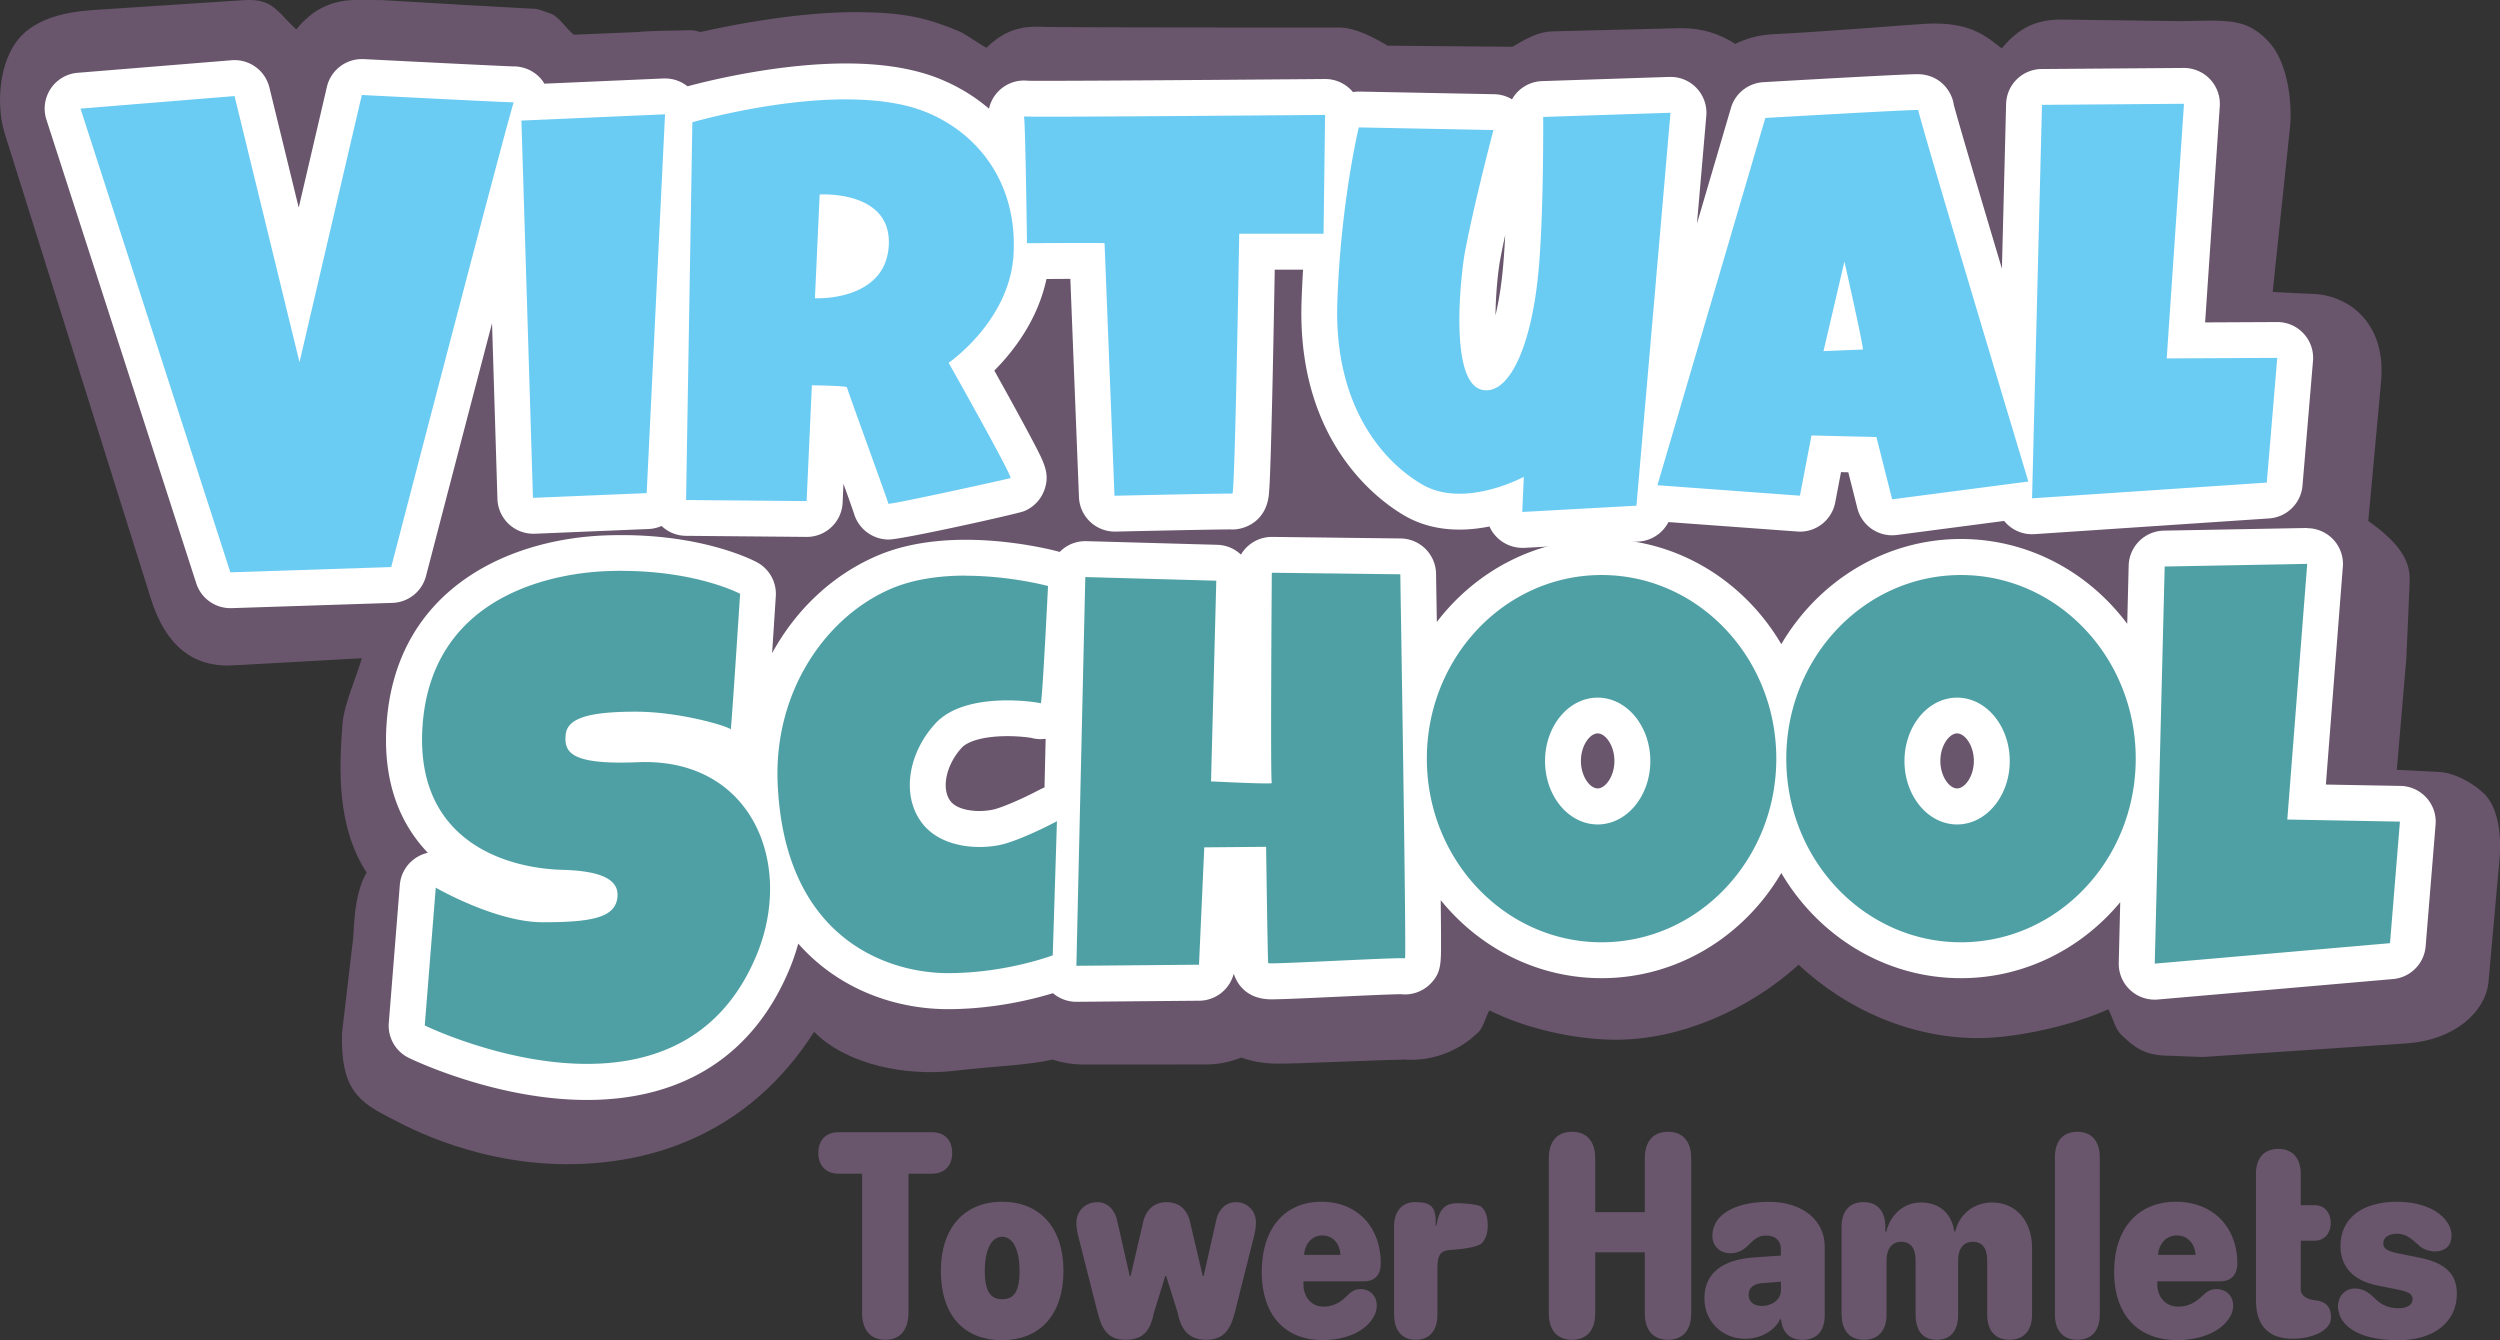
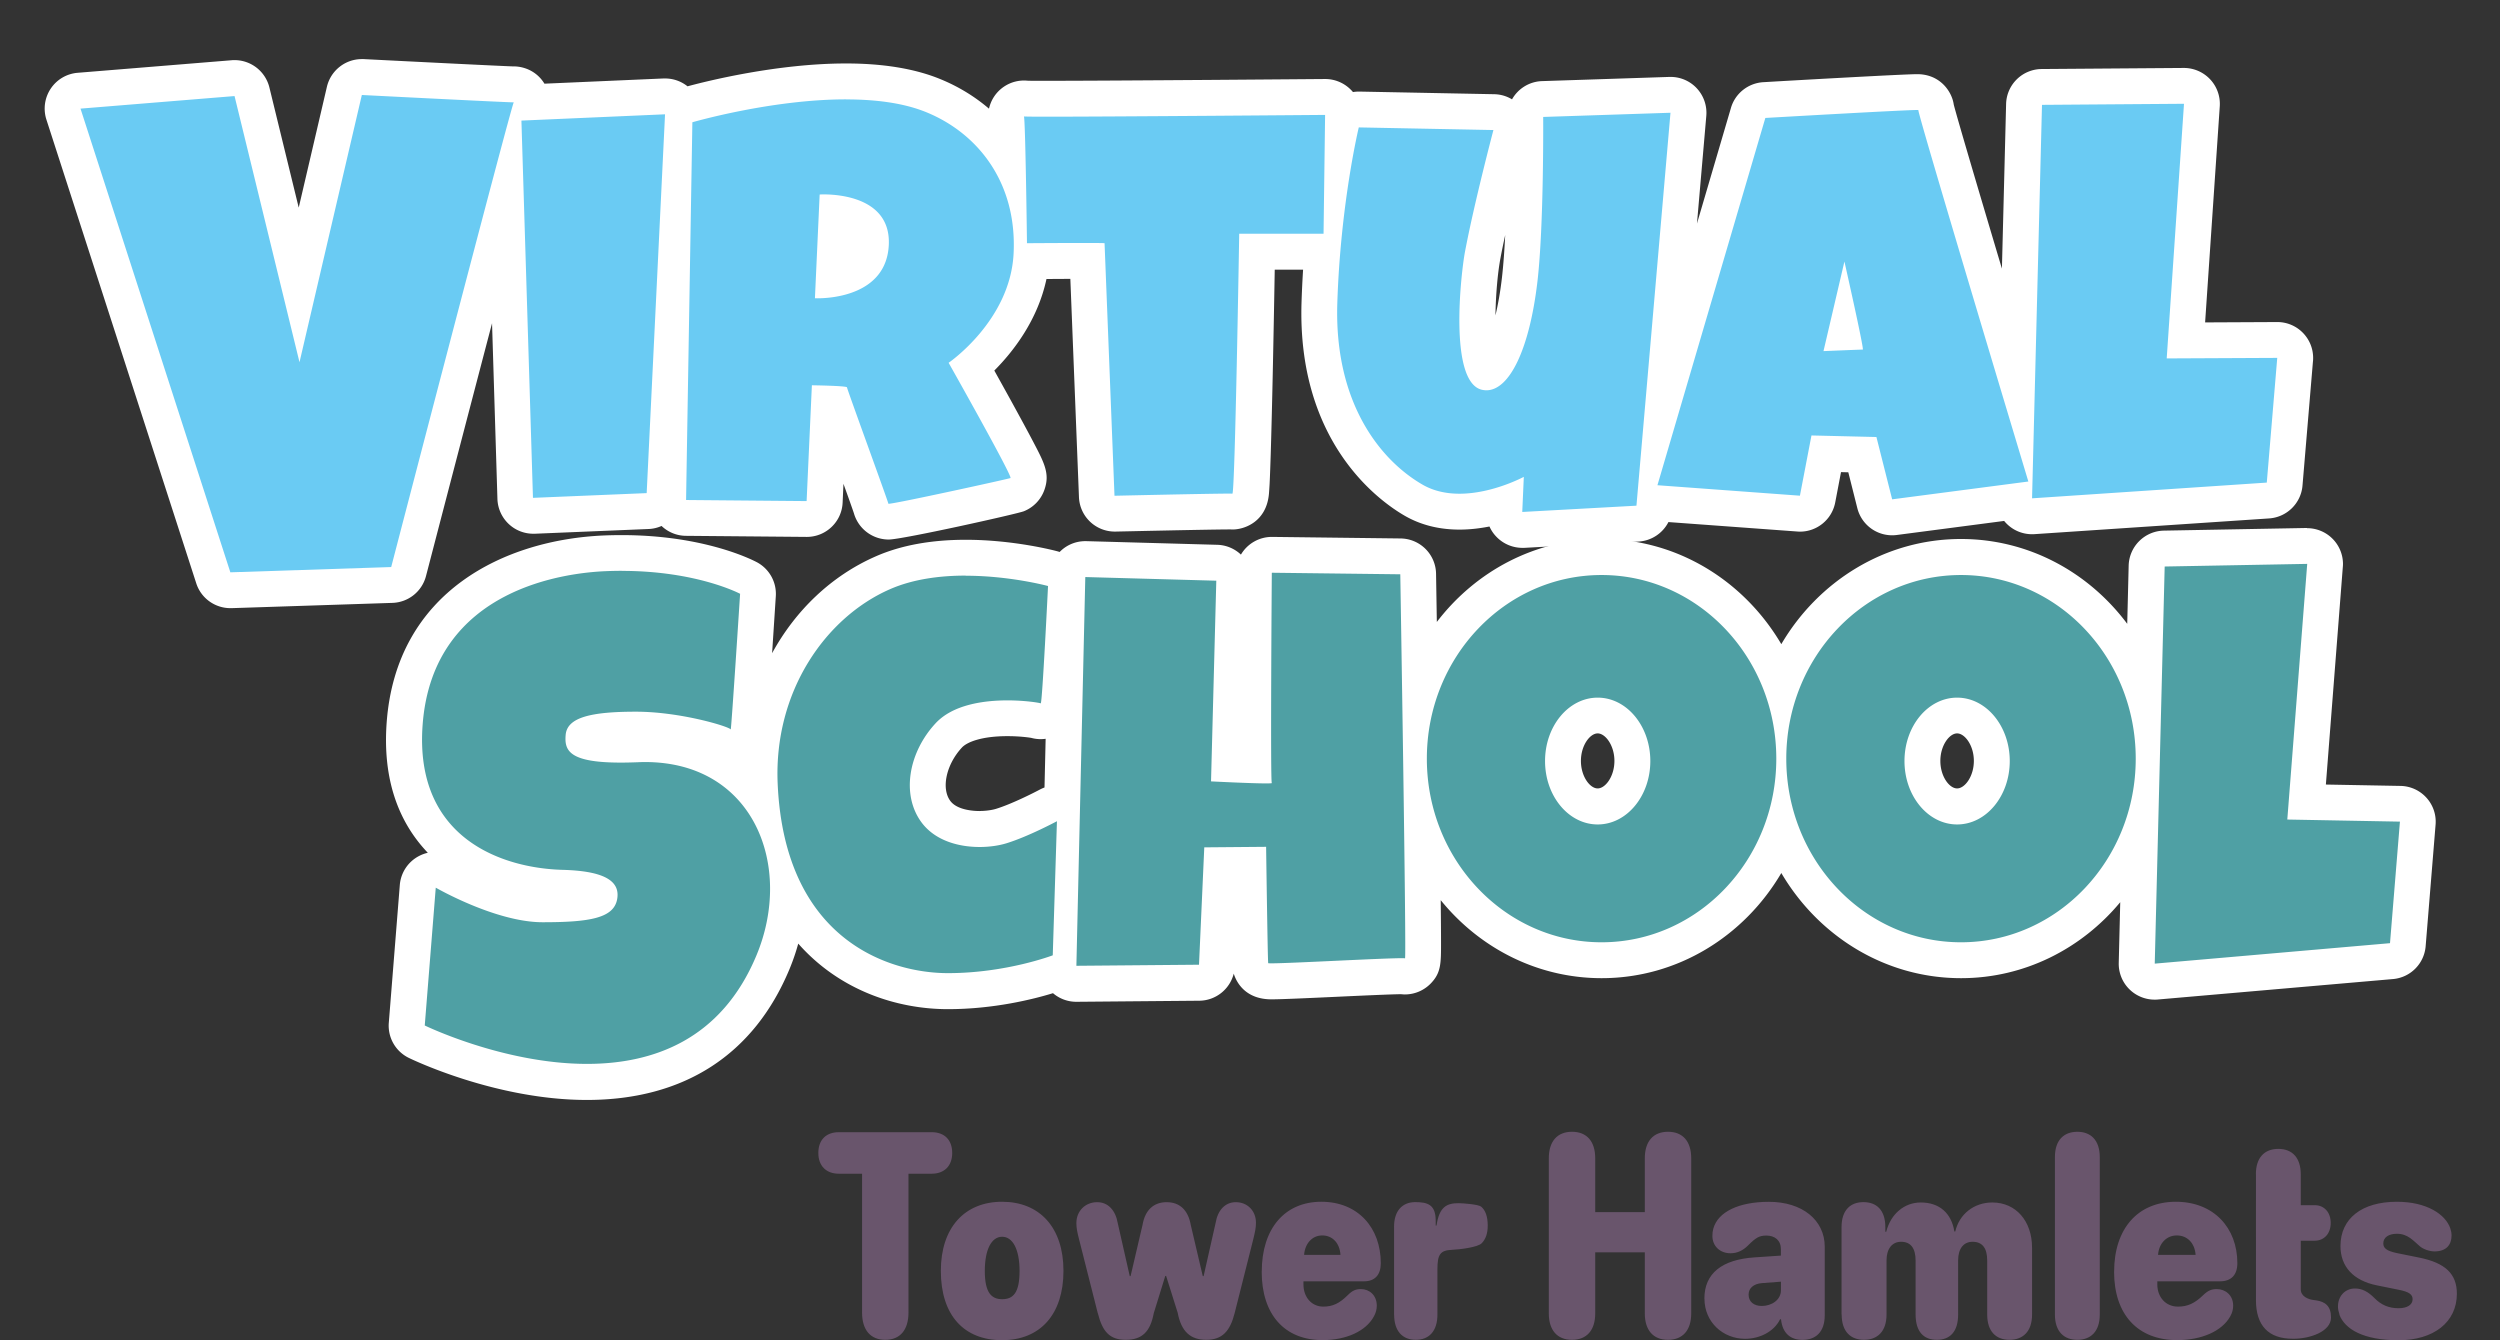
<svg xmlns="http://www.w3.org/2000/svg" id="Layer_2" viewBox="0 0 417.95 224.05">
  <rect x="0" y="0" width="417.95" height="224.05" fill="#333333" stroke="none" />
  <defs>
    <style>.cls-2,.cls-3{stroke-width:0}.cls-2{fill:#69556c}.cls-3{fill:#fff}</style>
  </defs>
  <g id="Logo">
-     <path class="cls-2" d="M415.33 132.73c-1.32-1.32-4.47-3.5-7.62-3.68l-7.01-.35 1.58-18.48c.05-.5.57-12.9.58-13.41.04-3.85-2.88-6.82-6.93-9.72l2.12-23.08c.06-.53.08-1.08.1-1.61.19-7.97-4.71-12.53-10.67-13.23l-4.03-.18-3.5-.18 2.93-27.91c.33-4.35-.58-10.66-3.55-13.87-2.98-3.21-5.5-3.56-9.9-3.59l-4.91.09-19.88-.26c-4.16 0-7.09 1.31-9.99 4.82-2.74-2.14-5.38-4.47-12.61-4.12-2.43.12-16.94 1.33-25.71 1.76-2.21.11-4.32.67-6.23 1.61-2.55-1.67-5.56-2.6-8.66-2.63h-.53l-21.24.53c-2.68.07-4.55 1.27-6.82 2.58L232 7.64c-2.4-1.4-5.35-3.02-8.17-3.04h-.14c-1.44 0-35.31.02-46.49-.07-1.44-.01-2.2-.02-2.6-.03-.34-.02-.69-.04-1.03-.04-2.58-.02-5.43.38-8.67 3.53-.91-.47-3.51-2.31-4.47-2.72-5.4-2.28-9.28-3.18-16.82-3.24-9.86-.08-20.91 2.06-26.54 3.33-1.54-.5-2.05-.25-3.68-.26-.26 0-4.96.05-6.83.26l-10.6.44c-1.18-.8-2.49-3.04-3.85-3.5-1.63-.56-1.94-.86-3.67-.88h-.05C86.32 1.33 74.3.64 63.92.02c-.28-.02-3.77-.03-4.04-.03-4.1-.03-7.45 1.34-10.34 4.93C46.74 2.44 45.86.04 41.86 0c-.44 0-.88.01-1.31.04L15.39 1.69c-4.9.36-10.13 1.56-12.88 5.61C-.2 11.3-.63 17.82.82 22.42l24.39 77.62c2.07 6.59 5.83 11.17 12.78 11.23.17 0 2.64-.13 2.81-.13l19.7-1.1c-.8 2.83-2.98 7.67-3.24 10.95-.63 7.85-.88 17.34 4.03 24.88-2.36 4.03-2.02 10.15-2.36 11.91l-1.75 14.89c-.26 9.55 2.8 11.62 8.67 14.54 1.68.84 14.59 8.17 31.71 7.36s30.15-8.89 38.54-22.07c5.54 5.59 15.54 7.44 23.42 6.52 6.44-.76 12.31-.92 16.47-1.88 1.59.53 3.26.81 4.96.83h.14l20.45-.01c2.1 0 4.12-.41 5.97-1.16 1.75.63 3.75 1.01 5.99 1.02 1.79.01 5.49-.12 11.39-.35 3.49-.13 8.15-.31 9.89-.33.33.02.66.04.99.04 4.26.03 8.43-1.67 11.44-4.68.81-.81 1.25-2.77 1.8-3.59 5.96 3 14.03 4.85 20.85 4.91 11.13.09 22.6-5.11 30.83-12.53 8.11 7.54 18.65 12.17 29.78 12.26 6.5.05 16.19-2.16 21.99-4.82.73 1.25 1.12 3.27 2.19 4.29 2.95 2.82 4.58 3.47 8.67 3.5.46 0 4.62.21 5.08.18l34.16-2.28c7.77-.61 12.87-5.18 13.45-10.09l1.82-20.28c.49-4.66-.3-9.13-2.49-11.32z" />
    <path d="M38.51 98.68c-1.3 0-2.45-.84-2.85-2.08L10.6 19.08a3.007 3.007 0 012.61-3.92l25.75-2.1h.25c1.37 0 2.58.94 2.91 2.29L50 47.64l7.57-32.43a3.004 3.004 0 012.92-2.32h.15c9.37.48 23.57 1.19 25.12 1.23h.13c.3 0 .61.05.9.14 1.26.39 2.1 1.56 2.1 2.85 0 0 22.27-.97 22.31-.97.8 0 1.56.32 2.13.88.29.29.51.63.66 1.01.28-.2.59-.36.93-.46.55-.16 13.72-3.94 26.53-3.94 5.84 0 10.75.8 14.6 2.39 5.36 2.2 9.6 5.84 12.44 10.43-.07-3.12-.14-5.45-.2-6.24 0-.03-.01-.06-.02-.09-.25-1.2.25-2.43 1.27-3.11.49-.33 1.08-.51 1.67-.51.12 0 .25 0 .37.02.26 0 1.02.02 3.25.02 11.41 0 46.36-.3 46.71-.3h.03c.8 0 1.56.32 2.13.88.57.57.88 1.35.87 2.16v.59c.51-.93 1.5-1.53 2.61-1.53l22.57.44c.92.02 1.78.46 2.34 1.19.55.73.74 1.68.51 2.57-.03.12-3.19 12.12-4.71 20.12-1.31 6.93-1.21 18.12.6 19.61 1.08-.1 4.23-3.98 5.58-15.54 1.06-9.05.94-26.95.94-27.13a3 3 0 012.9-3.02l21.38-.7c.82 0 1.61.34 2.18.94.59.62.89 1.47.81 2.32l-4.15 47.87 14.14-48.1a2.995 2.995 0 012.71-2.15c2.37-.14 23.2-1.33 25.56-1.33s2.95 1.78 3.06 2.14c.05.17.09.34.11.52.6 2.52 7.29 24.97 13.52 45.74l1.17-46.33a2.995 2.995 0 012.98-2.92l23.76-.18c.83 0 1.62.34 2.18.94.57.61.87 1.43.81 2.26l-2.67 39.35 15.27-.07c.84 0 1.64.35 2.2.96.57.62.86 1.45.79 2.29l-1.75 20.85a2.994 2.994 0 01-2.79 2.74l-39.24 2.63h-.2c-.77 0-1.52-.3-2.08-.83-.46-.44-.77-1.02-.88-1.64l-20.04 2.62c-.13.02-.26.03-.39.03a3 3 0 01-2.91-2.27l-2.07-8.21-6.04-.15-1.45 7.58a3.006 3.006 0 01-2.94 2.44h-.22l-23.83-1.75c-.08 0-.16-.01-.23-.03l-.06.71a3.006 3.006 0 01-2.82 2.74l-19.09 1.05h-.17c-.79 0-1.55-.31-2.11-.87-.6-.6-.92-1.42-.89-2.27l.05-1.2c-2.13.68-4.79 1.28-7.55 1.28-2.87 0-5.44-.64-7.64-1.9-3.88-2.23-16.47-11.19-15.78-33 .09-3 .27-5.87.49-8.56h-10.92c-.07 3.97-.2 11.38-.36 18.79-.13 6.32-.26 11.35-.37 14.96-.06 2.06-.13 3.78-.19 4.98-.1 1.88-.24 4.71-3.17 4.71h-.55c-3.15 0-18.93.36-19.08.36h-.07c-1.61 0-2.93-1.27-3-2.88l-1.55-39.38h-.67c-3.06 0-7.22.02-8.77.04-.88 8.69-6.66 14.89-9.91 17.73 9.95 17.68 9.84 18 9.31 19.5-.29.82-.92 1.48-1.73 1.8-.81.33-19.98 4.52-21.47 4.52-1.38 0-2.59-.95-2.94-2.22-.18-.6-1.96-5.53-3.39-9.49a828.09 828.09 0 01-2.86-7.98l-.78-.03-.74 16.42a2.995 2.995 0 01-3 2.86l-20.17-.17a2.99 2.99 0 01-2.97-3c0-.11.14-8.58.32-19.47l-.89 18.48a2.998 2.998 0 01-2.87 2.85s-19.09.79-19.13.79a3.006 3.006 0 01-3-2.9l-1.53-50.06c-4.33 16.35-11.2 42.65-16.31 62.28a2.99 2.99 0 01-2.81 2.24l-26.99.88zm100.9-52.02c2.76-.47 6.02-1.87 6.2-5.86.08-1.84-.53-2.71-1-3.21-1.04-1.09-2.88-1.68-4.7-1.93l-.5 11z" fill="#6acbf3" stroke-width="0" />
    <path class="cls-3" d="M60.49 15.88s24.03 1.23 25.35 1.23h.05c-.42.54-20.49 77.69-20.49 77.69l-26.89.88-25.05-77.52 25.75-2.1 10.86 44.5 10.42-44.67m80.96.73c4.85 0 9.6.57 13.46 2.16 8.64 3.55 15.15 11.82 14.54 23.65-.58 11.21-10.86 18.22-10.86 18.22s10.77 19.09 10.34 19.27c-.43.17-19.26 4.3-20.36 4.3-.03 0-.05 0-.05-.01 0-.26-6.92-19.18-6.92-19.45s-5.87-.35-5.87-.35l-.88 19.36-20.15-.18c0-.26 1.05-63.15 1.05-63.15s13.16-3.83 25.69-3.83m-4.77 33.26c2.13 0 11.53-.48 11.92-8.94.36-7.85-8.32-8.43-10.87-8.43-.44 0-.69.02-.69.02l-.79 17.34h.43m228.45-32.51l-2.89 42.57 18.48-.09-1.75 20.85-39.24 2.63 1.66-65.78 23.74-.18m-44.6 1.04c.14 0 .2 0 .19.01-.26.18 18.39 62.1 18.39 62.1l-22.77 2.98-2.63-10.42-10.86-.26-1.93 10.07-23.82-1.75 18.04-61.4s23.05-1.33 25.39-1.33M304.85 58.7s6.31-.26 6.57-.26-3.07-14.72-3.07-14.72l-3.5 14.98m-25.58-39.85l-5.69 65.69-19.09 1.05.26-5.87s-5.22 2.82-10.76 2.82c-2.09 0-4.22-.4-6.14-1.5-7.01-4.03-14.8-13.58-14.28-30.31.53-16.73 3.59-29.43 3.59-29.43l22.51.44s-3.2 12.13-4.75 20.33c-.68 3.58-2.78 21.98 2.91 23.11.22.04.44.07.66.07 3.86 0 7.21-6.84 8.54-18.2 1.09-9.34.96-27.5.96-27.5l21.28-.7m-168.09.26l-3.07 63.33-19.01.79-1.93-63.07 24-1.05m110.36.09l-.26 19.88h-14.1s-.7 43.45-1.14 43.45c-.04 0-.23-.01-.56-.01-3.23 0-19.15.36-19.15.36l-1.66-42.22c-.15-.03-1.63-.04-3.56-.04-3.84 0-9.41.04-9.41.04s-.26-20.76-.51-21.19c.14.02 1.48.04 3.63.04 11.57 0 46.72-.3 46.72-.3m-50.36.26h-.01M60.49 9.88c-2.77 0-5.2 1.91-5.84 4.64l-4.71 20.19-4.9-20.08a6.004 6.004 0 00-5.82-4.58c-.16 0-.33 0-.49.02l-25.75 2.1a5.993 5.993 0 00-4.5 2.65A6.01 6.01 0 007.76 20l25.05 77.52c.8 2.48 3.11 4.15 5.71 4.15h.2l26.89-.88a5.997 5.997 0 005.61-4.49c3.32-12.75 7.4-28.39 11.04-42.26l.9 29.37c.05 1.6.74 3.12 1.91 4.21a5.97 5.97 0 004.09 1.61h.25l19.01-.79c.78-.03 1.51-.21 2.18-.51a5.963 5.963 0 004.08 1.65l20.15.18h.05c3.2 0 5.85-2.52 5.99-5.73l.14-3.15c.84 2.33 1.55 4.33 1.74 4.91a6.053 6.053 0 005.83 4.41c2.24 0 21.39-4.26 22.59-4.73a6.008 6.008 0 003.44-3.59c.94-2.66 0-4.45-1.88-8.03-.87-1.66-2.09-3.91-3.62-6.7-1-1.82-2.02-3.65-2.88-5.2 3.2-3.21 7.26-8.45 8.72-15.31 1.21 0 2.62-.01 3.99-.02l1.44 36.49a5.995 5.995 0 005.99 5.76h.14c.16 0 15.89-.36 19.01-.36h.19c.12 0 .24.01.37.01 1.91 0 5.63-1.24 6.06-5.94.03-.37.07-.92.11-1.62.06-1.17.12-2.86.19-5.04.11-3.62.24-8.67.37-14.99.12-5.82.23-11.68.3-15.85h4.74c-.11 1.76-.2 3.59-.26 5.46-.74 23.48 13.04 33.26 17.28 35.7 2.66 1.53 5.73 2.3 9.13 2.3 1.75 0 3.44-.21 5.01-.52.3.68.73 1.3 1.27 1.83a6.023 6.023 0 004.22 1.74h.33l19.09-1.05a5.999 5.999 0 005.01-3.26l21.55 1.58c.15.01.3.02.44.02 2.86 0 5.34-2.03 5.89-4.87l.97-5.08 1.22.03 1.51 6a6.001 6.001 0 006.59 4.48l17.95-2.35c.16.19.33.38.51.55a5.974 5.974 0 004.15 1.67c.13 0 .27 0 .4-.01l39.24-2.63c2.96-.2 5.33-2.53 5.58-5.48l1.74-20.66c.03-.23.04-.46.04-.69 0-3.31-2.68-6-5.99-6h-.04l-12.03.06 2.45-36.13c.11-1.67-.47-3.3-1.62-4.52a6.023 6.023 0 00-4.37-1.89h-.04l-23.74.18a5.99 5.99 0 00-5.95 5.85l-.7 27.52c-4.1-13.73-7.5-25.26-8.05-27.42-.04-.27-.1-.54-.18-.81-.6-1.97-2.51-4.28-5.93-4.28-2.39 0-21.86 1.11-25.73 1.34-2.53.15-4.7 1.87-5.41 4.3l-5.68 19.33 1.56-17.99c.15-1.71-.44-3.4-1.62-4.65a5.976 5.976 0 00-4.35-1.87h-.2l-21.28.7a5.984 5.984 0 00-5.03 3.05c-.89-.54-1.91-.84-2.98-.86l-22.51-.44h-.12c-.33 0-.66.03-.98.08-.12-.14-.24-.28-.38-.41a6.02 6.02 0 00-4.25-1.77h-.05c-.35 0-35.26.3-46.67.3-1.98 0-2.76 0-3.07-.02a5.982 5.982 0 00-3.9.98c-1.32.88-2.2 2.21-2.53 3.7-2.36-2.02-5.09-3.7-8.15-4.95-4.21-1.73-9.51-2.61-15.75-2.61-11.49 0-23.24 2.94-26.5 3.82a5.986 5.986 0 00-3.74-1.31h-.31l-19.87.87a5.934 5.934 0 00-3.24-2.58c-.61-.2-1.25-.31-1.9-.31h-.15c-1.76-.05-16.11-.77-24.94-1.22h-.31zm304.65 13.49zm-85.84 1.49zm-29.29 27.86c.05-3.39.37-7.1.83-9.52.23-1.23.5-2.55.8-3.91-.13 2.61-.31 5.08-.54 7.09-.29 2.52-.68 4.62-1.09 6.35z" />
    <path d="M98.13 180.86c-14.48 0-27.88-6.45-28.44-6.72a3.02 3.02 0 01-1.68-2.94l1.84-23.04c.08-1.03.69-1.94 1.6-2.42.44-.23.92-.34 1.4-.34.52 0 1.04.13 1.5.4.09.05 9.4 5.38 16.37 5.38 8.56 0 9.43-1.04 9.5-1.35.03-.17.03-.25.03-.27s-1.06-1-6.27-1.14c-4.03-.11-14.1-1.14-20.66-8.39-4.31-4.77-6.21-11.16-5.65-19 1.83-25.22 26.06-28.22 33.44-28.53.98-.04 1.93-.06 2.85-.06 13.19 0 20.88 4.01 21.2 4.18a2.99 2.99 0 011.58 2.84s-.37 5.68-.75 11.35c-.19 2.84-.38 5.68-.54 7.82-.08 1.08-.14 1.97-.2 2.6-.08.92-.3 3.71-3.07 3.73h-.02c-.66 0-1.28-.22-1.79-.59-1.49-.61-8.01-2.39-14.07-2.39-6.92 0-8.45.9-8.75 1.17-.02.28-.02.44-.01.53.31.19 1.66.81 6.22.81.84 0 1.75-.02 2.75-.06.45-.02.9-.03 1.34-.03 8.24 0 15.09 3.29 19.37 9.29-.07-.84-.13-1.7-.17-2.58-.67-15.49 7.62-29.71 20.63-35.38 3.8-1.66 8.45-2.5 13.79-2.5 7.73 0 14.28 1.75 14.56 1.83 1.36.37 2.28 1.63 2.21 3.04 0 0-.24 4.92-.51 9.83-.14 2.47-.28 4.94-.41 6.79-.24 3.53-.4 5.86-3.3 5.86-.3 0-.61-.05-.89-.14-.44-.09-2.27-.37-4.68-.37-4.6 0-8.08 1.02-9.79 2.86-3.67 3.95-4.6 9.42-2.17 12.74 1.94 2.64 5.76 2.92 7.32 2.92 1.3 0 2.62-.18 3.63-.49 3.35-1.04 7.83-3.43 7.88-3.46a2.966 2.966 0 012.28-.23l.87-38.01a3.005 3.005 0 013-2.94l21.98.61a3.01 3.01 0 012.92 3.08l-.8 30.61c1.26.06 2.73.12 4 .15-.05-2.77-.04-7.26 0-14.7.03-8.75.1-17.47.1-17.47 0-.8.33-1.56.9-2.12.56-.55 1.32-.86 2.1-.86l21.49.26c1.62.02 2.94 1.33 2.96 2.95 0 0 .14 8.65.31 19.6 4.43-13.08 16.37-22.47 30.37-22.47s25.37 8.95 30.04 21.54c4.67-12.59 16.38-21.54 30.04-21.54s26.17 9.57 30.5 22.84l.53-21.32a2.994 2.994 0 012.94-2.92l23.88-.44c.83 0 1.62.34 2.18.94.58.62.87 1.45.81 2.29l-3.08 39.57 15.65.29a3.012 3.012 0 012.94 3.25l-1.66 20.32a2.987 2.987 0 01-2.73 2.74l-39.33 3.42c-.09 0-.17.01-.26.01-.76 0-1.5-.29-2.06-.81a2.97 2.97 0 01-.94-2.26l.54-21.7c-4.76 12.41-16.37 21.19-29.91 21.19s-25.37-8.95-30.04-21.54c-4.67 12.59-16.38 21.54-30.04 21.54s-25.36-8.94-30.04-21.53c.05 4.05.1 7.85.13 11.07q.12 11.3-.84 12.27c-.59.6-1.36.9-2.14.9-.15 0-.31-.01-.46-.03h-.14c-1.57 0-6.31.22-10.89.43-4.73.22-9.2.43-10.82.43-1.8 0-2.94-.7-3.4-2.09-.18-.55-.23-.69-.46-17.37l-4.51.04-.75 16.78a3.012 3.012 0 01-2.97 2.87l-20.52.18c-.8 0-1.57-.32-2.14-.89-.3-.31-.54-.68-.68-1.08-.02 0-.04.01-.05.02-.34.13-8.43 3.18-18.59 3.18s-20.71-4.45-26.81-15.89c-.14 3.67-.96 7.44-2.45 11.04-5.44 13.1-16.2 20.03-31.11 20.03zm229.08-61.25c-3.2 0-5.8 3.41-5.8 7.6s2.6 7.6 5.8 7.6 5.8-3.41 5.8-7.6-2.6-7.6-5.8-7.6zm-60.09 0c-3.2 0-5.8 3.41-5.8 7.6s2.6 7.6 5.8 7.6 5.8-3.41 5.8-7.6-2.6-7.6-5.8-7.6z" stroke-width="0" fill="#4fa0a4" />
    <path class="cls-3" d="M385.72 94.27l-3.33 42.74 18.83.35-1.66 20.32-39.33 3.42 1.66-66.39 23.82-.44m-281.77 1.17c12.6 0 19.79 3.83 19.79 3.83s-1.46 22.69-1.57 22.69c-.09-.44-8.32-2.98-15.85-2.98s-11.47.96-11.74 3.85c-.24 2.62.53 4.66 9.19 4.66.88 0 1.83-.02 2.88-.06.41-.02.81-.03 1.21-.03 18.14 0 24.84 17.33 18.63 32.28-5.9 14.2-17.36 18.18-28.34 18.18-13.95 0-27.13-6.42-27.13-6.42l1.84-23.04s9.99 5.78 17.87 5.78 11.82-.7 12.44-3.77c.61-3.07-2.02-4.8-9.11-4.99-9.72-.26-24.79-4.99-23.4-24.18 1.69-23.26 24.7-25.5 30.58-25.75.93-.04 1.84-.06 2.72-.06m108.7.32l21.45.26s1.05 64.21.79 64.21c-.02-.02-.23-.03-.6-.03-3.24 0-18.58.86-21.71.86-.35 0-.55-.01-.56-.03-.09-.26-.35-19.45-.35-19.45l-10.34.09-.88 19.62-20.5.18 1.49-64.99 21.9.61-.88 33.55s6.67.34 9.2.34c.63 0 1.01-.02.96-.07-.26-.26 0-35.12 0-35.12m115.22.35c16.13 0 29.21 13.75 29.21 30.7s-13.08 30.7-29.21 30.7-29.21-13.75-29.21-30.7 13.08-30.7 29.21-30.7m-.65 41.7c4.86 0 8.8-4.75 8.8-10.6s-3.94-10.6-8.8-10.6-8.8 4.75-8.8 10.6 3.94 10.6 8.8 10.6m-59.44-41.7c16.13 0 29.21 13.75 29.21 30.7s-13.08 30.7-29.21 30.7-29.21-13.75-29.21-30.7 13.08-30.7 29.21-30.7m-.65 41.7c4.86 0 8.8-4.75 8.8-10.6s-3.94-10.6-8.8-10.6-8.8 4.75-8.8 10.6 3.94 10.6 8.8 10.6M161.44 96.25c7.42 0 13.77 1.72 13.77 1.72s-.96 19.62-1.22 19.62c-.11-.08-2.5-.5-5.57-.5-3.97 0-9.1.71-11.99 3.81-4.52 4.85-5.8 11.92-2.39 16.56 2.29 3.11 6.26 4.14 9.73 4.14 1.71 0 3.3-.25 4.52-.63 3.68-1.14 8.41-3.68 8.41-3.68l-.7 22.42s-7.8 2.98-17.52 2.98-27.33-5.43-28.47-31.71c-.66-15.32 7.97-27.77 18.83-32.5 3.91-1.7 8.42-2.25 12.6-2.25m224.25-7.96h-.12l-23.81.44a6.006 6.006 0 00-5.89 5.85l-.24 9.73c-6.45-8.63-16.51-14.18-27.79-14.18-12.7 0-23.85 7.04-30.04 17.58-6.2-10.54-17.34-17.58-30.04-17.58-11.14 0-21.09 5.42-27.55 13.87l-.13-8.06a5.996 5.996 0 00-5.93-5.9l-21.45-.26h-.07a6 6 0 00-5.17 2.96 5.999 5.999 0 00-3.95-1.64l-21.9-.61h-.17c-1.54 0-3.02.59-4.13 1.65-.05.05-.11.1-.16.16a4.94 4.94 0 00-.36-.11c-.29-.08-7.22-1.93-15.34-1.93-5.76 0-10.81.92-14.99 2.75-7.43 3.24-13.45 9.02-17.38 16.21.33-5.01.62-9.53.62-9.53a5.996 5.996 0 00-3.17-5.68c-.87-.46-8.91-4.53-22.6-4.53-.98 0-1.99.02-2.98.06-16.51.71-34.71 9.31-36.31 31.31-.63 8.69 1.53 15.83 6.41 21.23.15.17.31.34.47.51-.51.11-1.01.3-1.49.55a5.996 5.996 0 00-3.19 4.83L65 170.99a5.988 5.988 0 003.35 5.87c.59.29 14.59 7.03 29.76 7.03 16.22 0 27.93-7.56 33.88-21.88.58-1.4 1.07-2.82 1.46-4.26 6.87 7.79 16.43 10.96 25.03 10.96 7.71 0 14.33-1.68 17.56-2.67 1.08.93 2.47 1.44 3.9 1.44h.05l20.5-.18c2.77-.02 5.11-1.93 5.77-4.53.02.05.03.11.05.16.42 1.25 1.86 4.14 6.25 4.14 1.69 0 6.19-.21 10.96-.43 4.29-.2 9.14-.42 10.7-.43.22.02.43.04.65.04 1.61 0 3.15-.65 4.28-1.79 1.77-1.8 1.77-3.34 1.76-7.06 0-1.7-.02-4.07-.05-6.91 6.46 7.97 16.13 13.04 26.9 13.04 12.7 0 23.85-7.04 30.04-17.58 6.2 10.54 17.34 17.58 30.04 17.58 10.62 0 20.16-4.93 26.62-12.7l-.25 10.14c-.04 1.71.64 3.35 1.89 4.52a6.01 6.01 0 004.11 1.63c.17 0 .35 0 .52-.02l39.33-3.42a6 6 0 005.46-5.49l1.66-20.32c.14-1.65-.42-3.29-1.53-4.51a5.984 5.984 0 00-4.34-1.97l-12.47-.23 2.82-36.21c.02-.21.04-.43.04-.65a6 6 0 00-5.98-6h-.02zm0 12zm-58.5 31.54c-1.3 0-2.8-2.01-2.8-4.6s1.51-4.6 2.8-4.6 2.8 2.01 2.8 4.6-1.51 4.6-2.8 4.6zm-60.09 0c-1.3 0-2.8-2.01-2.8-4.6s1.51-4.6 2.8-4.6 2.8 2.01 2.8 4.6-1.51 4.6-2.8 4.6zm-103.33 3.78c-.86 0-3.74-.12-4.9-1.7-1.55-2.1-.67-6.1 1.95-8.92.86-.92 3.3-1.9 7.6-1.9 1.95 0 3.48.2 3.99.29a5.96 5.96 0 002.4.15l-.19 8.14c-.26.1-.51.21-.76.34-1.18.63-4.8 2.45-7.34 3.23-.72.22-1.75.36-2.74.36z" />
    <path class="cls-2" d="M144.12 219.43v-23.21h-3.89c-2.05 0-3.42-1.25-3.42-3.47s1.33-3.47 3.42-3.47h15.54c2.08 0 3.42 1.25 3.42 3.47s-1.37 3.47-3.42 3.47h-3.89v23.21c0 2.92-1.41 4.56-3.88 4.56s-3.88-1.64-3.88-4.56zm13.17-6.97c0-7.24 3.99-11.55 10.24-11.55s10.26 4.27 10.26 11.55-3.89 11.59-10.26 11.59-10.24-4.15-10.24-11.59zm13.16.02c0-3.59-1.13-5.72-2.91-5.72s-2.9 2.13-2.9 5.72 1.08 4.72 2.9 4.72 2.91-1.03 2.91-4.72zm13.08 7.08l-3.14-12.4c-.3-1.18-.44-1.85-.44-2.69 0-2.01 1.48-3.49 3.48-3.49 1.82 0 3.07 1.36 3.44 3.53l2 8.83h.14l2-8.57c.42-2.45 1.84-3.79 4.03-3.79s3.6 1.34 4.03 3.81l2.01 8.55h.14l2.01-8.91c.35-2.11 1.59-3.45 3.37-3.45 1.96 0 3.37 1.46 3.37 3.43 0 .82-.14 1.5-.42 2.65l-3.14 12.46c-.78 3.09-2.12 4.47-4.75 4.47s-4.17-1.36-4.77-4.51l-1.94-6.17h-.14l-1.93 6.25c-.58 3.11-1.98 4.43-4.68 4.43s-3.89-1.38-4.66-4.43zm27.41-6.96c0-7.2 3.83-11.69 9.96-11.69s9.94 4.35 9.94 10.27c0 1.95-.99 3.03-2.79 3.03h-10.14v.52c0 2.15 1.38 3.71 3.32 3.71 1.57 0 2.7-.54 4.08-1.91.76-.76 1.32-1.02 2.21-1.02 1.4 0 2.65 1.02 2.65 2.77 0 .62-.16 1.22-.48 1.79-1.31 2.45-4.59 3.97-8.57 3.97-6.39 0-10.19-4.29-10.19-11.45zm13.16-2.81c-.12-1.97-1.34-3.25-3.04-3.25s-2.9 1.36-3.04 3.25h6.08zm8.96 9.97v-14.7c0-2.65 1.41-4.09 3.53-4.09s3.43.44 3.43 3.11v.8h.14c.46-3.17 1.75-3.73 3.69-3.73.72 0 3.32.2 3.77.58.72.6 1.1 1.66 1.1 3.17 0 1.3-.34 2.27-1.01 2.95-.67.68-3.68 1.04-5 1.1-1.94.08-2.4.8-2.4 3.21v7.6c0 2.79-1.4 4.23-3.62 4.23s-3.62-1.44-3.62-4.23zm25.87-.2v-25.92c0-2.83 1.41-4.43 3.88-4.43s3.88 1.6 3.88 4.43v9h8.29v-9c0-2.83 1.41-4.43 3.88-4.43s3.88 1.6 3.88 4.43v25.92c0 2.83-1.41 4.43-3.88 4.43s-3.88-1.6-3.88-4.43v-10.2h-8.29v10.2c0 2.83-1.41 4.43-3.88 4.43s-3.88-1.6-3.88-4.43zm26.01-2.47c0-4.23 2.98-6.52 8.37-6.88l4.42-.3v-1.08c0-1.48-1.02-2.27-2.43-2.27-1.17 0-1.75.34-3.05 1.64-.88.88-1.83 1.32-2.94 1.32-1.77 0-3.03-1.2-3.03-2.89 0-.5.04-.82.15-1.22.77-2.81 4.26-4.49 9.29-4.49 5.59 0 9.34 3.05 9.34 7.52v11.45c0 2.83-1.55 4.11-3.71 4.11-1.97 0-3.36-1.06-3.6-3.45h-.15c-1.06 2.15-3.51 3.27-5.85 3.27-3.67 0-6.8-2.75-6.8-6.72zm12.8-1.38v-1.44l-3.18.24c-1.43.12-2.23.86-2.23 1.93 0 1.2.9 1.89 2.21 1.89 1.66 0 3.2-1.02 3.2-2.63zm10.13 4.05v-14.62c0-2.85 1.5-4.17 3.66-4.17s3.66 1.3 3.66 4.17v.78h.15c.75-2.97 3.02-4.89 5.78-4.89 3.07 0 5.12 1.75 5.61 4.85h.15c.68-2.91 3.13-4.85 6.2-4.85 3.93 0 6.64 3.09 6.64 7.58v11.15c0 2.89-1.57 4.23-3.77 4.23s-3.73-1.34-3.73-4.23v-9.03c0-2.09-.82-3.13-2.45-3.13-1.52 0-2.41 1.18-2.41 3.11v9.05c0 2.89-1.37 4.23-3.56 4.23s-3.55-1.34-3.55-4.23v-9.01c0-2.09-.82-3.15-2.43-3.15-1.52 0-2.43 1.2-2.43 3.11v9.05c0 2.89-1.57 4.23-3.77 4.23s-3.73-1.34-3.73-4.23zm35.67 0v-26.32c0-2.89 1.55-4.23 3.75-4.23s3.75 1.34 3.75 4.25v26.3c0 2.89-1.55 4.23-3.75 4.23s-3.75-1.34-3.75-4.23zm9.9-7.16c0-7.2 3.97-11.69 10.31-11.69s10.29 4.35 10.29 10.27c0 1.95-1.02 3.03-2.89 3.03h-10.49v.52c0 2.15 1.43 3.71 3.44 3.71 1.63 0 2.8-.54 4.22-1.91.79-.76 1.37-1.02 2.28-1.02 1.44 0 2.74 1.02 2.74 2.77 0 .62-.16 1.22-.49 1.79-1.35 2.45-4.75 3.97-8.87 3.97-6.62 0-10.55-4.29-10.55-11.45zm13.62-2.81c-.13-1.97-1.39-3.25-3.14-3.25s-3 1.36-3.14 3.25h6.29zm10.08-13.49c0-2.67 1.35-4.23 3.75-4.23s3.75 1.56 3.75 4.23v5.18h2.32c1.61 0 2.69 1.2 2.69 2.97s-1.08 2.97-2.69 2.97h-2.32v8.12c0 1.26 1.38 1.7 2.1 1.79l.44.06c1.57.22 2.52.98 2.52 2.87 0 2.35-3.52 3.55-6.25 3.55h-.16c-4.06 0-6.14-2.21-6.14-6.46V196.3zm13.98 23.46c-.16-.46-.26-.94-.26-1.32 0-1.76 1.19-3.03 2.85-3.03 1.15 0 2.16.5 3.25 1.6 1.13 1.16 2.41 1.7 4.04 1.7 1.44 0 2.34-.58 2.34-1.5 0-.8-.58-1.24-2.29-1.58l-3.66-.74c-4-.8-6.11-3.17-6.11-6.58 0-4.59 3.56-7.4 9.43-7.4 4.99 0 8.15 2.11 8.94 4.47.13.38.2.78.2 1.18 0 1.54-.88 2.65-2.85 2.65-.77 0-1.85-.34-2.45-.86-1.04-.86-1.96-2.09-3.84-2.09-1.35 0-2.27.6-2.27 1.6 0 .78.49 1.26 2.32 1.64l3.66.74c4.37.88 6.32 2.71 6.32 6.04 0 4.79-3.91 7.78-9.76 7.78s-8.96-1.83-9.89-4.29z" />
  </g>
</svg>